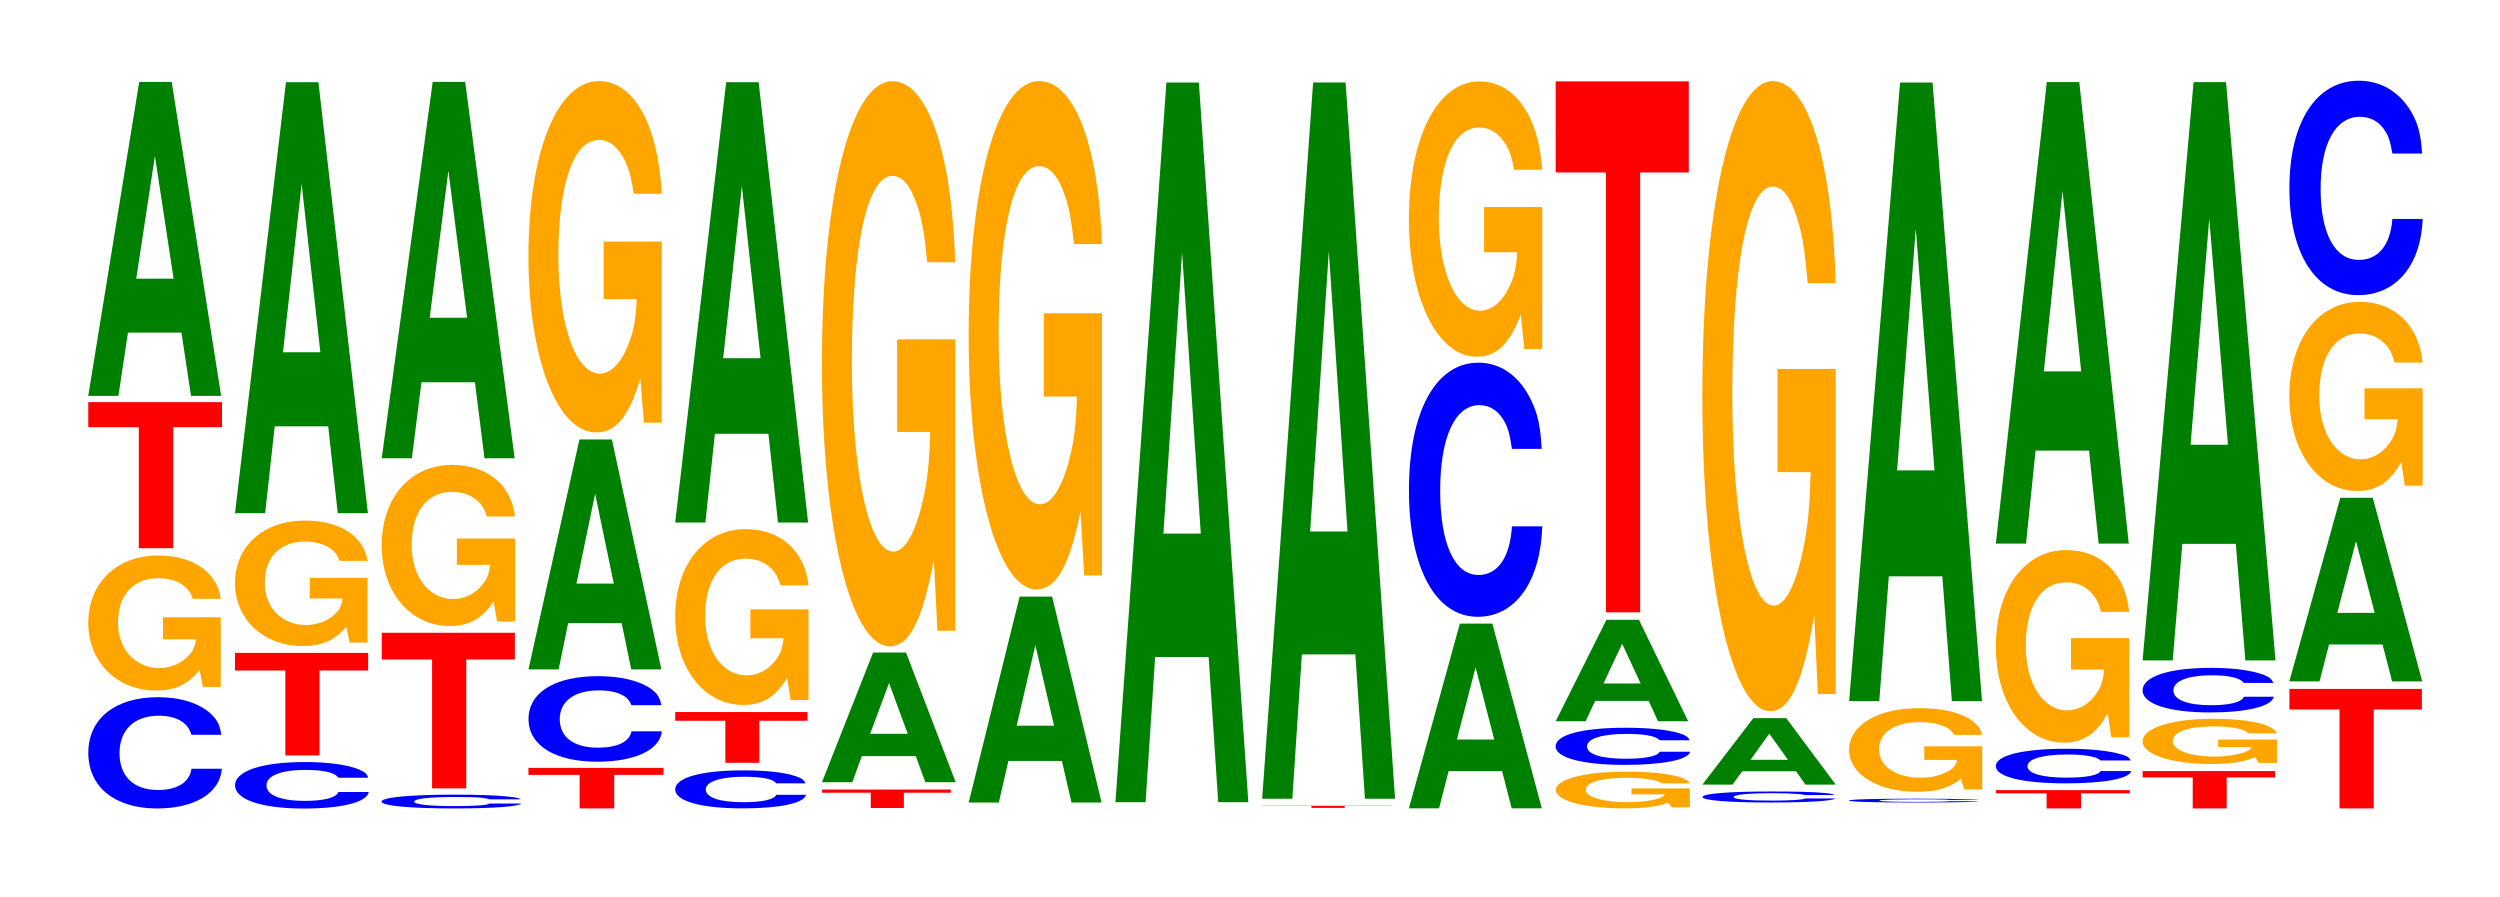
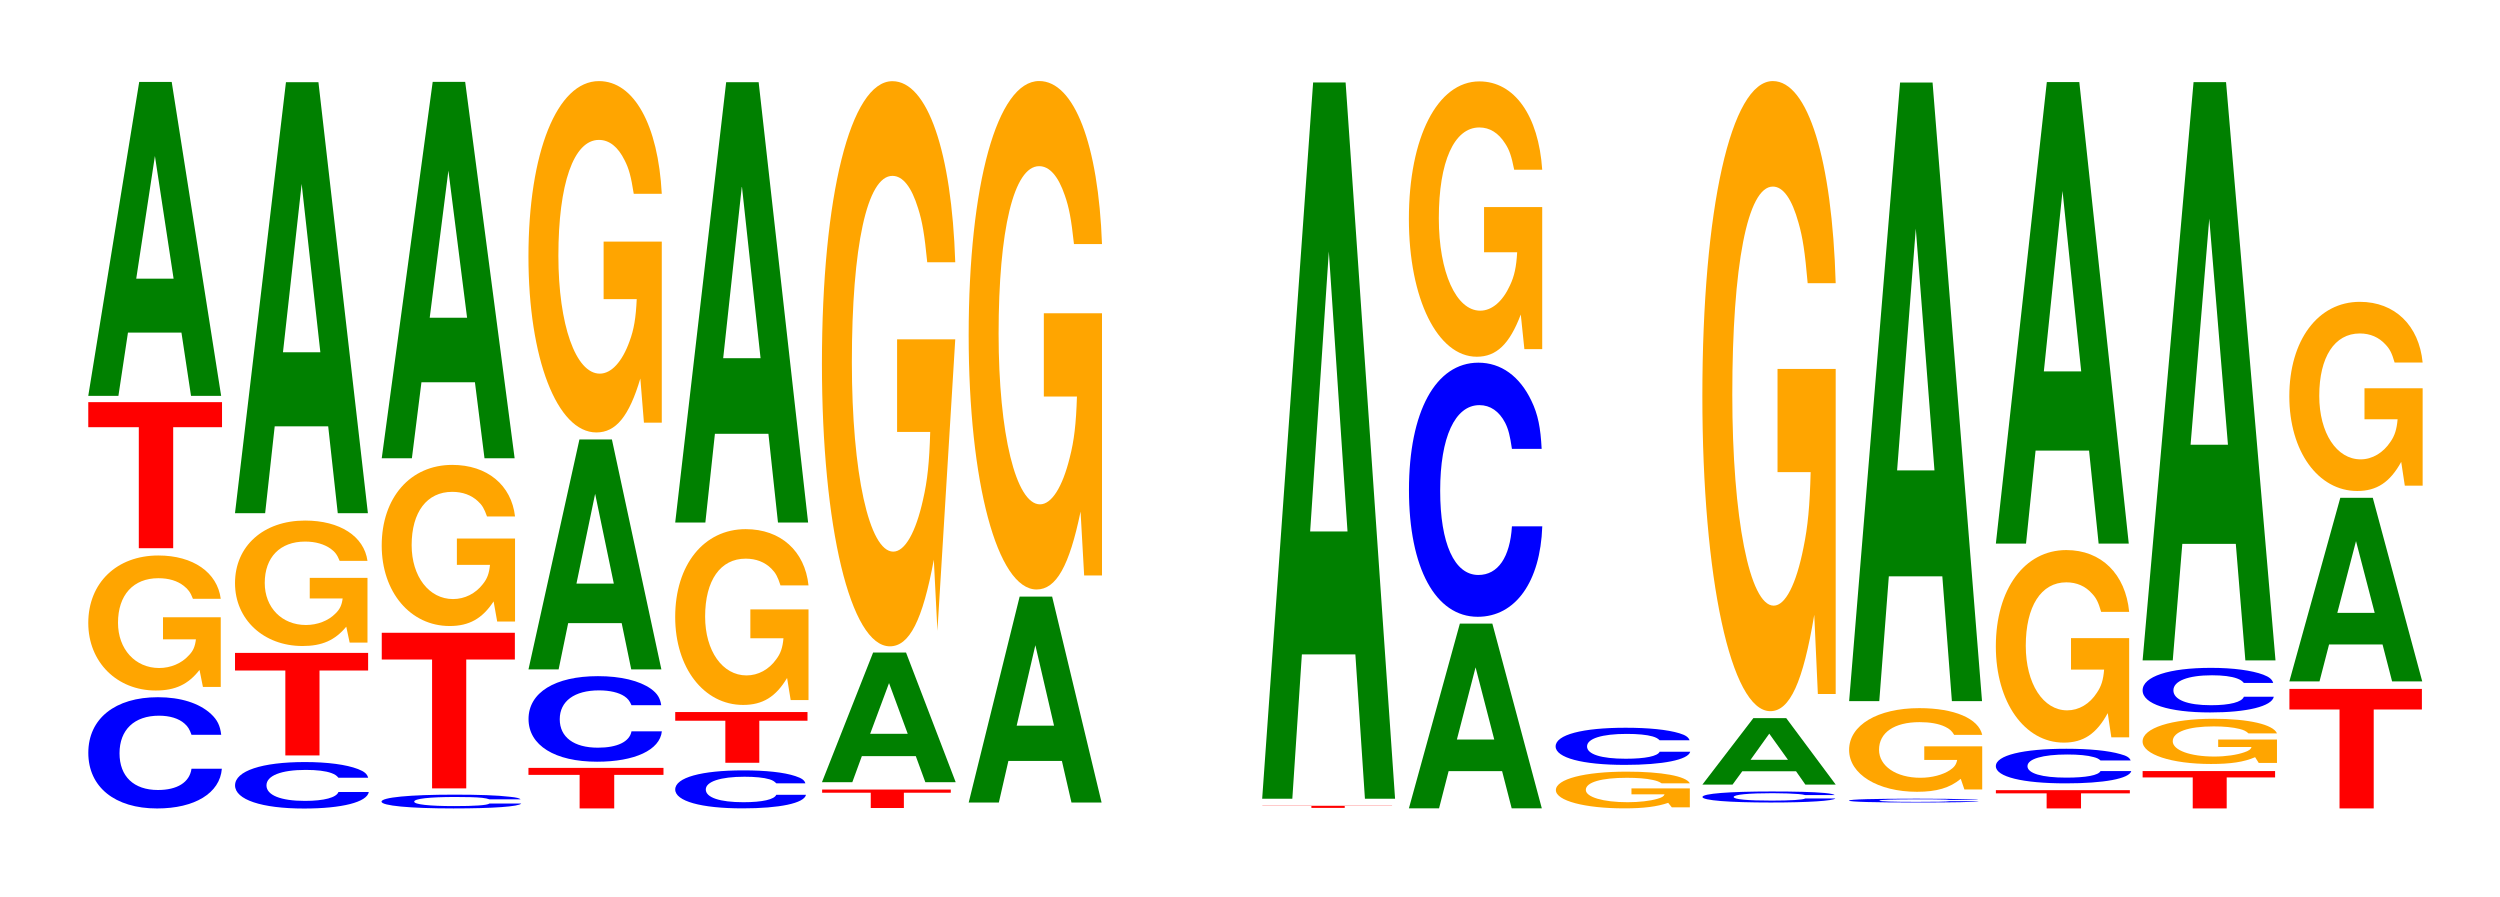
<svg xmlns="http://www.w3.org/2000/svg" xmlns:xlink="http://www.w3.org/1999/xlink" width="184pt" height="66pt" viewBox="0 0 184 66" version="1.1">
  <defs>
    <g>
      <symbol overflow="visible" id="glyph0-0">
        <path style="stroke:none;" d="M 10.453 -5.172 C 10.375 -5.844 10.172 -6.266 9.703 -6.703 C 8.844 -7.5 7.469 -7.938 5.797 -7.938 C 2.641 -7.938 0.672 -6.359 0.672 -3.844 C 0.672 -1.328 2.625 0.25 5.734 0.25 C 8.5 0.25 10.359 -0.875 10.5 -2.672 L 8.266 -2.672 C 8.125 -1.672 7.219 -1.109 5.797 -1.109 C 4.016 -1.109 2.969 -2.109 2.969 -3.812 C 2.969 -5.547 4.062 -6.578 5.875 -6.578 C 6.672 -6.578 7.328 -6.375 7.75 -6 C 8 -5.781 8.125 -5.578 8.266 -5.172 Z M 10.453 -5.172 " />
      </symbol>
      <symbol overflow="visible" id="glyph1-0">
        <path style="stroke:none;" d="M 10.359 -5.094 L 6.109 -5.094 L 6.109 -3.469 L 8.531 -3.469 C 8.469 -2.938 8.328 -2.609 8 -2.281 C 7.484 -1.703 6.672 -1.359 5.828 -1.359 C 4.062 -1.359 2.797 -2.75 2.797 -4.688 C 2.797 -6.734 3.922 -7.969 5.766 -7.969 C 6.531 -7.969 7.172 -7.781 7.656 -7.391 C 7.953 -7.156 8.125 -6.938 8.312 -6.453 L 10.359 -6.453 C 10.109 -8.391 8.328 -9.641 5.766 -9.641 C 2.703 -9.641 0.609 -7.625 0.609 -4.672 C 0.609 -1.797 2.719 0.297 5.578 0.297 C 7.016 0.297 7.969 -0.156 8.797 -1.219 L 9.047 0.031 L 10.359 0.031 Z M 10.359 -5.094 " />
      </symbol>
      <symbol overflow="visible" id="glyph2-0">
        <path style="stroke:none;" d="M 6.484 -8.906 L 10.078 -8.906 L 10.078 -10.75 L 0.234 -10.75 L 0.234 -8.906 L 3.953 -8.906 L 3.953 0 L 6.484 0 Z M 6.484 -8.906 " />
      </symbol>
      <symbol overflow="visible" id="glyph3-0">
        <path style="stroke:none;" d="M 7.234 -4.656 L 7.938 0 L 10.156 0 L 6.516 -23.109 L 4.125 -23.109 L 0.375 0 L 2.594 0 L 3.297 -4.656 Z M 6.656 -8.625 L 3.906 -8.625 L 5.281 -17.656 Z M 6.656 -8.625 " />
      </symbol>
      <symbol overflow="visible" id="glyph4-0">
        <path style="stroke:none;" d="M 10.469 -2.156 C 10.391 -2.438 10.203 -2.609 9.719 -2.797 C 8.859 -3.125 7.484 -3.312 5.812 -3.312 C 2.641 -3.312 0.672 -2.656 0.672 -1.594 C 0.672 -0.547 2.625 0.109 5.75 0.109 C 8.531 0.109 10.391 -0.359 10.516 -1.109 L 8.281 -1.109 C 8.141 -0.703 7.234 -0.453 5.812 -0.453 C 4.031 -0.453 2.984 -0.875 2.984 -1.594 C 2.984 -2.312 4.062 -2.734 5.875 -2.734 C 6.688 -2.734 7.344 -2.656 7.766 -2.5 C 8.016 -2.406 8.141 -2.328 8.281 -2.156 Z M 10.469 -2.156 " />
      </symbol>
      <symbol overflow="visible" id="glyph5-0">
        <path style="stroke:none;" d="M 6.453 -6.25 L 10.031 -6.25 L 10.031 -7.547 L 0.234 -7.547 L 0.234 -6.25 L 3.938 -6.25 L 3.938 0 L 6.453 0 Z M 6.453 -6.25 " />
      </symbol>
      <symbol overflow="visible" id="glyph6-0">
        <path style="stroke:none;" d="M 10.359 -4.734 L 6.109 -4.734 L 6.109 -3.219 L 8.531 -3.219 C 8.469 -2.734 8.328 -2.422 8 -2.109 C 7.484 -1.578 6.672 -1.266 5.828 -1.266 C 4.062 -1.266 2.797 -2.547 2.797 -4.359 C 2.797 -6.25 3.922 -7.406 5.766 -7.406 C 6.531 -7.406 7.172 -7.219 7.656 -6.875 C 7.953 -6.656 8.125 -6.453 8.312 -5.984 L 10.359 -5.984 C 10.109 -7.797 8.328 -8.953 5.766 -8.953 C 2.703 -8.953 0.609 -7.078 0.609 -4.344 C 0.609 -1.672 2.719 0.281 5.578 0.281 C 7.016 0.281 7.969 -0.141 8.797 -1.141 L 9.047 0.031 L 10.359 0.031 Z M 10.359 -4.734 " />
      </symbol>
      <symbol overflow="visible" id="glyph7-0">
        <path style="stroke:none;" d="M 7.234 -6.391 L 7.938 0 L 10.156 0 L 6.516 -31.719 L 4.125 -31.719 L 0.375 0 L 2.594 0 L 3.297 -6.391 Z M 6.656 -11.844 L 3.906 -11.844 L 5.281 -24.234 Z M 6.656 -11.844 " />
      </symbol>
      <symbol overflow="visible" id="glyph8-0">
        <path style="stroke:none;" d="M 10.938 -0.641 C 10.859 -0.719 10.641 -0.781 10.141 -0.828 C 9.25 -0.938 7.812 -0.984 6.062 -0.984 C 2.75 -0.984 0.703 -0.781 0.703 -0.469 C 0.703 -0.172 2.734 0.031 6 0.031 C 8.891 0.031 10.844 -0.109 10.984 -0.328 L 8.641 -0.328 C 8.5 -0.203 7.547 -0.141 6.062 -0.141 C 4.203 -0.141 3.109 -0.266 3.109 -0.469 C 3.109 -0.688 4.25 -0.812 6.141 -0.812 C 6.969 -0.812 7.656 -0.797 8.109 -0.75 C 8.375 -0.719 8.5 -0.688 8.641 -0.641 Z M 10.938 -0.641 " />
      </symbol>
      <symbol overflow="visible" id="glyph9-0">
        <path style="stroke:none;" d="M 6.453 -9.484 L 10.031 -9.484 L 10.031 -11.453 L 0.234 -11.453 L 0.234 -9.484 L 3.938 -9.484 L 3.938 0 L 6.453 0 Z M 6.453 -9.484 " />
      </symbol>
      <symbol overflow="visible" id="glyph10-0">
        <path style="stroke:none;" d="M 10.422 -6.078 L 6.141 -6.078 L 6.141 -4.141 L 8.578 -4.141 C 8.516 -3.5 8.375 -3.125 8.047 -2.719 C 7.516 -2.031 6.719 -1.625 5.859 -1.625 C 4.094 -1.625 2.812 -3.281 2.812 -5.594 C 2.812 -8.031 3.938 -9.516 5.797 -9.516 C 6.562 -9.516 7.203 -9.281 7.688 -8.828 C 8 -8.547 8.156 -8.281 8.359 -7.703 L 10.422 -7.703 C 10.156 -10.016 8.375 -11.5 5.797 -11.5 C 2.719 -11.5 0.609 -9.094 0.609 -5.562 C 0.609 -2.141 2.719 0.359 5.609 0.359 C 7.047 0.359 8.016 -0.188 8.844 -1.453 L 9.109 0.031 L 10.422 0.031 Z M 10.422 -6.078 " />
      </symbol>
      <symbol overflow="visible" id="glyph11-0">
        <path style="stroke:none;" d="M 7.234 -5.594 L 7.938 0 L 10.156 0 L 6.516 -27.703 L 4.125 -27.703 L 0.375 0 L 2.594 0 L 3.297 -5.594 Z M 6.656 -10.344 L 3.906 -10.344 L 5.281 -21.172 Z M 6.656 -10.344 " />
      </symbol>
      <symbol overflow="visible" id="glyph12-0">
        <path style="stroke:none;" d="M 6.547 -2.469 L 10.172 -2.469 L 10.172 -2.984 L 0.234 -2.984 L 0.234 -2.469 L 4 -2.469 L 4 0 L 6.547 0 Z M 6.547 -2.469 " />
      </symbol>
      <symbol overflow="visible" id="glyph13-0">
        <path style="stroke:none;" d="M 10.438 -3.969 C 10.359 -4.5 10.156 -4.828 9.688 -5.172 C 8.828 -5.781 7.453 -6.109 5.781 -6.109 C 2.625 -6.109 0.672 -4.906 0.672 -2.953 C 0.672 -1.016 2.609 0.188 5.719 0.188 C 8.484 0.188 10.344 -0.672 10.484 -2.047 L 8.25 -2.047 C 8.109 -1.281 7.203 -0.844 5.781 -0.844 C 4 -0.844 2.969 -1.625 2.969 -2.938 C 2.969 -4.266 4.047 -5.062 5.859 -5.062 C 6.656 -5.062 7.312 -4.906 7.734 -4.625 C 7.984 -4.453 8.109 -4.297 8.25 -3.969 Z M 10.438 -3.969 " />
      </symbol>
      <symbol overflow="visible" id="glyph14-0">
        <path style="stroke:none;" d="M 7.234 -3.406 L 7.938 0 L 10.156 0 L 6.516 -16.922 L 4.125 -16.922 L 0.375 0 L 2.594 0 L 3.297 -3.406 Z M 6.656 -6.312 L 3.906 -6.312 L 5.281 -12.922 Z M 6.656 -6.312 " />
      </symbol>
      <symbol overflow="visible" id="glyph15-0">
        <path style="stroke:none;" d="M 10.422 -13.266 L 6.141 -13.266 L 6.141 -9.031 L 8.578 -9.031 C 8.516 -7.656 8.375 -6.797 8.047 -5.922 C 7.516 -4.438 6.719 -3.547 5.859 -3.547 C 4.094 -3.547 2.812 -7.141 2.812 -12.219 C 2.812 -17.531 3.938 -20.75 5.797 -20.75 C 6.562 -20.75 7.203 -20.234 7.688 -19.25 C 8 -18.641 8.156 -18.078 8.359 -16.781 L 10.422 -16.781 C 10.156 -21.859 8.375 -25.078 5.797 -25.078 C 2.719 -25.078 0.609 -19.828 0.609 -12.156 C 0.609 -4.672 2.719 0.781 5.609 0.781 C 7.047 0.781 8.016 -0.406 8.844 -3.188 L 9.109 0.062 L 10.422 0.062 Z M 10.422 -13.266 " />
      </symbol>
      <symbol overflow="visible" id="glyph16-0">
        <path style="stroke:none;" d="M 10.234 -1.766 C 10.172 -2 9.969 -2.141 9.5 -2.297 C 8.656 -2.578 7.312 -2.719 5.672 -2.719 C 2.578 -2.719 0.656 -2.188 0.656 -1.312 C 0.656 -0.453 2.562 0.078 5.609 0.078 C 8.328 0.078 10.156 -0.297 10.281 -0.922 L 8.094 -0.922 C 7.953 -0.578 7.078 -0.375 5.672 -0.375 C 3.938 -0.375 2.906 -0.719 2.906 -1.312 C 2.906 -1.891 3.984 -2.25 5.75 -2.25 C 6.531 -2.25 7.172 -2.188 7.594 -2.062 C 7.844 -1.984 7.953 -1.906 8.094 -1.766 Z M 10.234 -1.766 " />
      </symbol>
      <symbol overflow="visible" id="glyph17-0">
        <path style="stroke:none;" d="M 6.422 -3.094 L 9.969 -3.094 L 9.969 -3.734 L 0.234 -3.734 L 0.234 -3.094 L 3.922 -3.094 L 3.922 0 L 6.422 0 Z M 6.422 -3.094 " />
      </symbol>
      <symbol overflow="visible" id="glyph18-0">
        <path style="stroke:none;" d="M 10.422 -6.641 L 6.141 -6.641 L 6.141 -4.516 L 8.578 -4.516 C 8.516 -3.828 8.375 -3.406 8.047 -2.969 C 7.516 -2.219 6.719 -1.781 5.859 -1.781 C 4.094 -1.781 2.812 -3.578 2.812 -6.109 C 2.812 -8.781 3.938 -10.375 5.797 -10.375 C 6.562 -10.375 7.203 -10.125 7.688 -9.641 C 8 -9.328 8.156 -9.047 8.359 -8.406 L 10.422 -8.406 C 10.156 -10.938 8.375 -12.547 5.797 -12.547 C 2.719 -12.547 0.609 -9.922 0.609 -6.078 C 0.609 -2.344 2.719 0.391 5.609 0.391 C 7.047 0.391 8.016 -0.203 8.844 -1.594 L 9.109 0.031 L 10.422 0.031 Z M 10.422 -6.641 " />
      </symbol>
      <symbol overflow="visible" id="glyph19-0">
        <path style="stroke:none;" d="M 7.234 -6.531 L 7.938 0 L 10.156 0 L 6.516 -32.406 L 4.125 -32.406 L 0.375 0 L 2.594 0 L 3.297 -6.531 Z M 6.656 -12.094 L 3.906 -12.094 L 5.281 -24.766 Z M 6.656 -12.094 " />
      </symbol>
      <symbol overflow="visible" id="glyph20-0">
        <path style="stroke:none;" d="M 6.25 -1.125 L 9.703 -1.125 L 9.703 -1.359 L 0.234 -1.359 L 0.234 -1.125 L 3.812 -1.125 L 3.812 0 L 6.25 0 Z M 6.25 -1.125 " />
      </symbol>
      <symbol overflow="visible" id="glyph21-0">
        <path style="stroke:none;" d="M 7.281 -1.922 L 7.984 0 L 10.219 0 L 6.562 -9.547 L 4.141 -9.547 L 0.375 0 L 2.609 0 L 3.312 -1.922 Z M 6.688 -3.562 L 3.922 -3.562 L 5.312 -7.297 Z M 6.688 -3.562 " />
      </symbol>
      <symbol overflow="visible" id="glyph22-0">
-         <path style="stroke:none;" d="M 10.422 -21.344 L 6.141 -21.344 L 6.141 -14.531 L 8.578 -14.531 C 8.516 -12.312 8.375 -10.938 8.047 -9.531 C 7.516 -7.141 6.719 -5.719 5.859 -5.719 C 4.094 -5.719 2.812 -11.484 2.812 -19.656 C 2.812 -28.203 3.938 -33.375 5.797 -33.375 C 6.562 -33.375 7.203 -32.562 7.688 -30.984 C 8 -30 8.156 -29.078 8.359 -27.016 L 10.422 -27.016 C 10.156 -35.172 8.375 -40.344 5.797 -40.344 C 2.719 -40.344 0.609 -31.906 0.609 -19.547 C 0.609 -7.516 2.719 1.25 5.609 1.25 C 7.047 1.25 8.016 -0.656 8.844 -5.125 L 9.109 0.109 L 10.422 0.109 Z M 10.422 -21.344 " />
+         <path style="stroke:none;" d="M 10.422 -21.344 L 6.141 -21.344 L 6.141 -14.531 L 8.578 -14.531 C 8.516 -12.312 8.375 -10.938 8.047 -9.531 C 7.516 -7.141 6.719 -5.719 5.859 -5.719 C 4.094 -5.719 2.812 -11.484 2.812 -19.656 C 2.812 -28.203 3.938 -33.375 5.797 -33.375 C 6.562 -33.375 7.203 -32.562 7.688 -30.984 C 8 -30 8.156 -29.078 8.359 -27.016 L 10.422 -27.016 C 10.156 -35.172 8.375 -40.344 5.797 -40.344 C 2.719 -40.344 0.609 -31.906 0.609 -19.547 C 0.609 -7.516 2.719 1.25 5.609 1.25 C 7.047 1.25 8.016 -0.656 8.844 -5.125 L 9.109 0.109 Z M 10.422 -21.344 " />
      </symbol>
      <symbol overflow="visible" id="glyph23-0">
        <path style="stroke:none;" d="M 7.234 -3.062 L 7.938 0 L 10.156 0 L 6.516 -15.156 L 4.125 -15.156 L 0.375 0 L 2.594 0 L 3.297 -3.062 Z M 6.656 -5.656 L 3.906 -5.656 L 5.281 -11.578 Z M 6.656 -5.656 " />
      </symbol>
      <symbol overflow="visible" id="glyph24-0">
        <path style="stroke:none;" d="M 10.422 -19.203 L 6.141 -19.203 L 6.141 -13.078 L 8.578 -13.078 C 8.516 -11.078 8.375 -9.844 8.047 -8.578 C 7.516 -6.422 6.719 -5.141 5.859 -5.141 C 4.094 -5.141 2.812 -10.328 2.812 -17.688 C 2.812 -25.375 3.938 -30.031 5.797 -30.031 C 6.562 -30.031 7.203 -29.297 7.688 -27.875 C 8 -26.984 8.156 -26.156 8.359 -24.297 L 10.422 -24.297 C 10.156 -31.641 8.375 -36.297 5.797 -36.297 C 2.719 -36.297 0.609 -28.703 0.609 -17.578 C 0.609 -6.766 2.719 1.125 5.609 1.125 C 7.047 1.125 8.016 -0.594 8.844 -4.609 L 9.109 0.094 L 10.422 0.094 Z M 10.422 -19.203 " />
      </symbol>
      <symbol overflow="visible" id="glyph25-0">
-         <path style="stroke:none;" d="M 7.234 -10.688 L 7.938 0 L 10.156 0 L 6.516 -52.969 L 4.125 -52.969 L 0.375 0 L 2.594 0 L 3.297 -10.688 Z M 6.656 -19.766 L 3.906 -19.766 L 5.281 -40.469 Z M 6.656 -19.766 " />
-       </symbol>
+         </symbol>
      <symbol overflow="visible" id="glyph26-0">
        <path style="stroke:none;" d="M 6.297 -0.141 L 9.781 -0.141 L 9.781 -0.156 L 0.234 -0.156 L 0.234 -0.141 L 3.844 -0.141 L 3.844 0 L 6.297 0 Z M 6.297 -0.141 " />
      </symbol>
      <symbol overflow="visible" id="glyph27-0">
        <path style="stroke:none;" d="M 7.234 -10.625 L 7.938 0 L 10.156 0 L 6.516 -52.719 L 4.125 -52.719 L 0.375 0 L 2.594 0 L 3.297 -10.625 Z M 6.656 -19.672 L 3.906 -19.672 L 5.281 -40.281 Z M 6.656 -19.672 " />
      </symbol>
      <symbol overflow="visible" id="glyph28-0">
        <path style="stroke:none;" d="M 7.234 -2.734 L 7.938 0 L 10.156 0 L 6.516 -13.594 L 4.125 -13.594 L 0.375 0 L 2.594 0 L 3.297 -2.734 Z M 6.656 -5.062 L 3.906 -5.062 L 5.281 -10.375 Z M 6.656 -5.062 " />
      </symbol>
      <symbol overflow="visible" id="glyph29-0">
        <path style="stroke:none;" d="M 10.438 -11.797 C 10.359 -13.344 10.172 -14.328 9.688 -15.328 C 8.828 -17.141 7.453 -18.141 5.781 -18.141 C 2.641 -18.141 0.672 -14.547 0.672 -8.766 C 0.672 -3.031 2.625 0.562 5.734 0.562 C 8.5 0.562 10.344 -2 10.484 -6.094 L 8.25 -6.094 C 8.109 -3.812 7.219 -2.516 5.781 -2.516 C 4.016 -2.516 2.969 -4.828 2.969 -8.719 C 2.969 -12.656 4.062 -15.016 5.859 -15.016 C 6.656 -15.016 7.312 -14.562 7.75 -13.719 C 8 -13.219 8.109 -12.75 8.25 -11.797 Z M 10.438 -11.797 " />
      </symbol>
      <symbol overflow="visible" id="glyph30-0">
        <path style="stroke:none;" d="M 10.422 -10.406 L 6.141 -10.406 L 6.141 -7.078 L 8.578 -7.078 C 8.516 -6 8.375 -5.328 8.047 -4.641 C 7.516 -3.469 6.719 -2.781 5.859 -2.781 C 4.094 -2.781 2.812 -5.594 2.812 -9.578 C 2.812 -13.75 3.938 -16.266 5.797 -16.266 C 6.562 -16.266 7.203 -15.859 7.688 -15.094 C 8 -14.625 8.156 -14.172 8.359 -13.156 L 10.422 -13.156 C 10.156 -17.141 8.375 -19.656 5.797 -19.656 C 2.719 -19.656 0.609 -15.547 0.609 -9.531 C 0.609 -3.656 2.719 0.609 5.609 0.609 C 7.047 0.609 8.016 -0.312 8.844 -2.5 L 9.109 0.047 L 10.422 0.047 Z M 10.422 -10.406 " />
      </symbol>
      <symbol overflow="visible" id="glyph31-0">
        <path style="stroke:none;" d="M 10.484 -1.391 L 6.188 -1.391 L 6.188 -0.953 L 8.625 -0.953 C 8.562 -0.797 8.422 -0.719 8.094 -0.625 C 7.562 -0.469 6.75 -0.375 5.906 -0.375 C 4.109 -0.375 2.828 -0.75 2.828 -1.281 C 2.828 -1.844 3.969 -2.172 5.844 -2.172 C 6.609 -2.172 7.25 -2.125 7.75 -2.016 C 8.047 -1.953 8.219 -1.891 8.406 -1.766 L 10.484 -1.766 C 10.219 -2.297 8.422 -2.625 5.828 -2.625 C 2.734 -2.625 0.625 -2.078 0.625 -1.266 C 0.625 -0.484 2.75 0.078 5.656 0.078 C 7.094 0.078 8.062 -0.047 8.891 -0.328 L 9.156 0 L 10.484 0 Z M 10.484 -1.391 " />
      </symbol>
      <symbol overflow="visible" id="glyph32-0">
        <path style="stroke:none;" d="M 10.547 -1.734 C 10.469 -1.953 10.266 -2.109 9.797 -2.25 C 8.922 -2.516 7.531 -2.656 5.844 -2.656 C 2.656 -2.656 0.688 -2.141 0.688 -1.281 C 0.688 -0.453 2.641 0.078 5.781 0.078 C 8.578 0.078 10.453 -0.297 10.594 -0.891 L 8.344 -0.891 C 8.203 -0.562 7.281 -0.375 5.844 -0.375 C 4.047 -0.375 3 -0.703 3 -1.281 C 3 -1.859 4.094 -2.203 5.922 -2.203 C 6.734 -2.203 7.391 -2.141 7.828 -2.016 C 8.078 -1.938 8.203 -1.875 8.344 -1.734 Z M 10.547 -1.734 " />
      </symbol>
      <symbol overflow="visible" id="glyph33-0">
-         <path style="stroke:none;" d="M 7.219 -1.5 L 7.906 0 L 10.125 0 L 6.5 -7.469 L 4.109 -7.469 L 0.375 0 L 2.578 0 L 3.281 -1.5 Z M 6.625 -2.781 L 3.891 -2.781 L 5.266 -5.703 Z M 6.625 -2.781 " />
-       </symbol>
+         </symbol>
      <symbol overflow="visible" id="glyph34-0">
-         <path style="stroke:none;" d="M 6.453 -32.375 L 10.031 -32.375 L 10.031 -39.078 L 0.234 -39.078 L 0.234 -32.375 L 3.938 -32.375 L 3.938 0 L 6.453 0 Z M 6.453 -32.375 " />
-       </symbol>
+         </symbol>
      <symbol overflow="visible" id="glyph35-0">
        <path style="stroke:none;" d="M 10.406 -0.516 C 10.328 -0.578 10.141 -0.625 9.656 -0.672 C 8.812 -0.75 7.438 -0.781 5.766 -0.781 C 2.625 -0.781 0.672 -0.625 0.672 -0.375 C 0.672 -0.125 2.609 0.031 5.703 0.031 C 8.469 0.031 10.312 -0.094 10.453 -0.266 L 8.234 -0.266 C 8.094 -0.172 7.188 -0.109 5.766 -0.109 C 4 -0.109 2.969 -0.203 2.969 -0.375 C 2.969 -0.547 4.047 -0.656 5.844 -0.656 C 6.641 -0.656 7.297 -0.625 7.719 -0.594 C 7.969 -0.578 8.094 -0.547 8.234 -0.516 Z M 10.406 -0.516 " />
      </symbol>
      <symbol overflow="visible" id="glyph36-0">
        <path style="stroke:none;" d="M 7.266 -0.984 L 7.953 0 L 10.188 0 L 6.547 -4.891 L 4.125 -4.891 L 0.375 0 L 2.594 0 L 3.312 -0.984 Z M 6.672 -1.828 L 3.922 -1.828 L 5.297 -3.75 Z M 6.672 -1.828 " />
      </symbol>
      <symbol overflow="visible" id="glyph37-0">
        <path style="stroke:none;" d="M 10.422 -23.797 L 6.141 -23.797 L 6.141 -16.203 L 8.578 -16.203 C 8.516 -13.719 8.375 -12.203 8.047 -10.625 C 7.516 -7.953 6.719 -6.375 5.859 -6.375 C 4.094 -6.375 2.812 -12.812 2.812 -21.906 C 2.812 -31.438 3.938 -37.219 5.797 -37.219 C 6.562 -37.219 7.203 -36.297 7.688 -34.547 C 8 -33.453 8.156 -32.422 8.359 -30.109 L 10.422 -30.109 C 10.156 -39.219 8.375 -44.984 5.797 -44.984 C 2.719 -44.984 0.609 -35.578 0.609 -21.797 C 0.609 -8.375 2.719 1.391 5.609 1.391 C 7.047 1.391 8.016 -0.734 8.844 -5.703 L 9.109 0.125 L 10.422 0.125 Z M 10.422 -23.797 " />
      </symbol>
      <symbol overflow="visible" id="glyph38-0">
        <path style="stroke:none;" d="M 10.172 -0.188 C 10.094 -0.219 9.891 -0.219 9.438 -0.234 C 8.594 -0.266 7.266 -0.281 5.641 -0.281 C 2.562 -0.281 0.656 -0.234 0.656 -0.141 C 0.656 -0.047 2.547 0 5.578 0 C 8.266 0 10.078 -0.031 10.203 -0.094 L 8.031 -0.094 C 7.906 -0.062 7.016 -0.047 5.641 -0.047 C 3.906 -0.047 2.891 -0.078 2.891 -0.141 C 2.891 -0.203 3.953 -0.234 5.703 -0.234 C 6.484 -0.234 7.125 -0.234 7.547 -0.219 C 7.781 -0.219 7.906 -0.203 8.031 -0.188 Z M 10.172 -0.188 " />
      </symbol>
      <symbol overflow="visible" id="glyph39-0">
        <path style="stroke:none;" d="M 10.406 -3.156 L 6.141 -3.156 L 6.141 -2.156 L 8.562 -2.156 C 8.5 -1.828 8.359 -1.625 8.031 -1.406 C 7.516 -1.062 6.703 -0.844 5.859 -0.844 C 4.078 -0.844 2.812 -1.703 2.812 -2.906 C 2.812 -4.172 3.938 -4.938 5.797 -4.938 C 6.562 -4.938 7.203 -4.828 7.688 -4.594 C 8 -4.438 8.156 -4.312 8.344 -4 L 10.406 -4 C 10.141 -5.203 8.359 -5.969 5.781 -5.969 C 2.703 -5.969 0.609 -4.719 0.609 -2.891 C 0.609 -1.109 2.719 0.188 5.609 0.188 C 7.047 0.188 8.016 -0.094 8.828 -0.766 L 9.094 0.016 L 10.406 0.016 Z M 10.406 -3.156 " />
      </symbol>
      <symbol overflow="visible" id="glyph40-0">
        <path style="stroke:none;" d="M 7.234 -9.188 L 7.938 0 L 10.156 0 L 6.516 -45.531 L 4.125 -45.531 L 0.375 0 L 2.594 0 L 3.297 -9.188 Z M 6.656 -16.984 L 3.906 -16.984 L 5.281 -34.781 Z M 6.656 -16.984 " />
      </symbol>
      <symbol overflow="visible" id="glyph41-0">
        <path style="stroke:none;" d="M 6.5 -1.109 L 10.094 -1.109 L 10.094 -1.344 L 0.234 -1.344 L 0.234 -1.109 L 3.969 -1.109 L 3.969 0 L 6.5 0 Z M 6.5 -1.109 " />
      </symbol>
      <symbol overflow="visible" id="glyph42-0">
        <path style="stroke:none;" d="M 10.609 -1.609 C 10.531 -1.812 10.328 -1.953 9.844 -2.078 C 8.984 -2.328 7.578 -2.469 5.875 -2.469 C 2.672 -2.469 0.688 -1.984 0.688 -1.188 C 0.688 -0.406 2.656 0.078 5.828 0.078 C 8.641 0.078 10.516 -0.266 10.656 -0.828 L 8.391 -0.828 C 8.25 -0.516 7.328 -0.344 5.875 -0.344 C 4.078 -0.344 3.016 -0.656 3.016 -1.188 C 3.016 -1.719 4.125 -2.047 5.953 -2.047 C 6.766 -2.047 7.438 -1.984 7.875 -1.859 C 8.125 -1.797 8.25 -1.734 8.391 -1.609 Z M 10.609 -1.609 " />
      </symbol>
      <symbol overflow="visible" id="glyph43-0">
        <path style="stroke:none;" d="M 10.422 -7.266 L 6.141 -7.266 L 6.141 -4.953 L 8.578 -4.953 C 8.516 -4.188 8.375 -3.734 8.047 -3.25 C 7.516 -2.422 6.719 -1.953 5.859 -1.953 C 4.094 -1.953 2.812 -3.906 2.812 -6.703 C 2.812 -9.609 3.938 -11.375 5.797 -11.375 C 6.562 -11.375 7.203 -11.094 7.688 -10.547 C 8 -10.219 8.156 -9.906 8.359 -9.203 L 10.422 -9.203 C 10.156 -11.984 8.375 -13.75 5.797 -13.75 C 2.719 -13.75 0.609 -10.875 0.609 -6.656 C 0.609 -2.562 2.719 0.422 5.609 0.422 C 7.047 0.422 8.016 -0.219 8.844 -1.75 L 9.109 0.031 L 10.422 0.031 Z M 10.422 -7.266 " />
      </symbol>
      <symbol overflow="visible" id="glyph44-0">
        <path style="stroke:none;" d="M 7.234 -6.844 L 7.938 0 L 10.156 0 L 6.516 -33.969 L 4.125 -33.969 L 0.375 0 L 2.594 0 L 3.297 -6.844 Z M 6.656 -12.672 L 3.906 -12.672 L 5.281 -25.953 Z M 6.656 -12.672 " />
      </symbol>
      <symbol overflow="visible" id="glyph45-0">
        <path style="stroke:none;" d="M 6.422 -2.281 L 9.984 -2.281 L 9.984 -2.75 L 0.234 -2.75 L 0.234 -2.281 L 3.922 -2.281 L 3.922 0 L 6.422 0 Z M 6.422 -2.281 " />
      </symbol>
      <symbol overflow="visible" id="glyph46-0">
        <path style="stroke:none;" d="M 10.516 -1.703 L 6.188 -1.703 L 6.188 -1.156 L 8.641 -1.156 C 8.594 -0.984 8.438 -0.875 8.109 -0.766 C 7.578 -0.578 6.766 -0.453 5.906 -0.453 C 4.125 -0.453 2.844 -0.922 2.844 -1.578 C 2.844 -2.266 3.969 -2.672 5.859 -2.672 C 6.625 -2.672 7.266 -2.609 7.766 -2.484 C 8.078 -2.406 8.234 -2.328 8.422 -2.156 L 10.516 -2.156 C 10.25 -2.812 8.438 -3.234 5.844 -3.234 C 2.734 -3.234 0.625 -2.547 0.625 -1.562 C 0.625 -0.609 2.75 0.094 5.656 0.094 C 7.109 0.094 8.078 -0.047 8.906 -0.406 L 9.172 0.016 L 10.516 0.016 Z M 10.516 -1.703 " />
      </symbol>
      <symbol overflow="visible" id="glyph47-0">
        <path style="stroke:none;" d="M 10.266 -2.078 C 10.188 -2.344 9.984 -2.516 9.531 -2.688 C 8.688 -3 7.328 -3.188 5.688 -3.188 C 2.594 -3.188 0.656 -2.547 0.656 -1.531 C 0.656 -0.531 2.578 0.094 5.625 0.094 C 8.344 0.094 10.172 -0.359 10.312 -1.062 L 8.109 -1.062 C 7.969 -0.672 7.094 -0.438 5.688 -0.438 C 3.938 -0.438 2.922 -0.844 2.922 -1.531 C 2.922 -2.219 3.984 -2.641 5.766 -2.641 C 6.547 -2.641 7.188 -2.562 7.609 -2.406 C 7.859 -2.312 7.969 -2.234 8.109 -2.078 Z M 10.266 -2.078 " />
      </symbol>
      <symbol overflow="visible" id="glyph48-0">
        <path style="stroke:none;" d="M 7.234 -8.578 L 7.938 0 L 10.156 0 L 6.516 -42.562 L 4.125 -42.562 L 0.375 0 L 2.594 0 L 3.297 -8.578 Z M 6.656 -15.875 L 3.906 -15.875 L 5.281 -32.516 Z M 6.656 -15.875 " />
      </symbol>
      <symbol overflow="visible" id="glyph49-0">
        <path style="stroke:none;" d="M 6.438 -7.281 L 9.984 -7.281 L 9.984 -8.797 L 0.234 -8.797 L 0.234 -7.281 L 3.922 -7.281 L 3.922 0 L 6.438 0 Z M 6.438 -7.281 " />
      </symbol>
      <symbol overflow="visible" id="glyph50-0">
        <path style="stroke:none;" d="M 7.234 -2.719 L 7.938 0 L 10.156 0 L 6.516 -13.516 L 4.125 -13.516 L 0.375 0 L 2.594 0 L 3.297 -2.719 Z M 6.656 -5.047 L 3.906 -5.047 L 5.281 -10.328 Z M 6.656 -5.047 " />
      </symbol>
      <symbol overflow="visible" id="glyph51-0">
        <path style="stroke:none;" d="M 10.422 -7.141 L 6.141 -7.141 L 6.141 -4.859 L 8.578 -4.859 C 8.516 -4.125 8.375 -3.656 8.047 -3.188 C 7.516 -2.391 6.719 -1.906 5.859 -1.906 C 4.094 -1.906 2.812 -3.844 2.812 -6.578 C 2.812 -9.438 3.938 -11.172 5.797 -11.172 C 6.562 -11.172 7.203 -10.891 7.688 -10.359 C 8 -10.031 8.156 -9.734 8.359 -9.031 L 10.422 -9.031 C 10.156 -11.766 8.375 -13.5 5.797 -13.5 C 2.719 -13.5 0.609 -10.672 0.609 -6.547 C 0.609 -2.516 2.719 0.422 5.609 0.422 C 7.047 0.422 8.016 -0.219 8.844 -1.719 L 9.109 0.031 L 10.422 0.031 Z M 10.422 -7.141 " />
      </symbol>
      <symbol overflow="visible" id="glyph52-0">
-         <path style="stroke:none;" d="M 10.438 -9.953 C 10.359 -11.25 10.172 -12.078 9.688 -12.938 C 8.828 -14.453 7.453 -15.312 5.781 -15.312 C 2.641 -15.312 0.672 -12.266 0.672 -7.391 C 0.672 -2.562 2.625 0.469 5.734 0.469 C 8.5 0.469 10.344 -1.688 10.484 -5.141 L 8.25 -5.141 C 8.109 -3.219 7.219 -2.125 5.781 -2.125 C 4.016 -2.125 2.969 -4.062 2.969 -7.359 C 2.969 -10.672 4.062 -12.656 5.859 -12.656 C 6.656 -12.656 7.312 -12.297 7.75 -11.562 C 8 -11.156 8.109 -10.766 8.25 -9.953 Z M 10.438 -9.953 " />
-       </symbol>
+         </symbol>
    </g>
  </defs>
  <g id="surface1">
    <g style="fill:rgb(0%,0%,100%);fill-opacity:1;">
      <use xlink:href="#glyph0-0" x="5.828" y="59.253" />
    </g>
    <g style="fill:rgb(100%,64.647%,0%);fill-opacity:1;">
      <use xlink:href="#glyph1-0" x="5.888" y="50.525" />
    </g>
    <g style="fill:rgb(100%,0%,0%);fill-opacity:1;">
      <use xlink:href="#glyph2-0" x="6.263" y="40.348" />
    </g>
    <g style="fill:rgb(0%,50.194%,0%);fill-opacity:1;">
      <use xlink:href="#glyph3-0" x="6.121" y="29.137" />
    </g>
    <g style="fill:rgb(0%,0%,100%);fill-opacity:1;">
      <use xlink:href="#glyph4-0" x="16.628" y="59.399" />
    </g>
    <g style="fill:rgb(100%,0%,0%);fill-opacity:1;">
      <use xlink:href="#glyph5-0" x="17.063" y="55.6" />
    </g>
    <g style="fill:rgb(100%,64.647%,0%);fill-opacity:1;">
      <use xlink:href="#glyph6-0" x="16.688" y="47.266" />
    </g>
    <g style="fill:rgb(0%,50.194%,0%);fill-opacity:1;">
      <use xlink:href="#glyph7-0" x="16.921" y="37.77" />
    </g>
    <g style="fill:rgb(0%,0%,100%);fill-opacity:1;">
      <use xlink:href="#glyph8-0" x="27.376" y="59.47" />
    </g>
    <g style="fill:rgb(100%,0%,0%);fill-opacity:1;">
      <use xlink:href="#glyph9-0" x="27.863" y="58.025" />
    </g>
    <g style="fill:rgb(100%,64.647%,0%);fill-opacity:1;">
      <use xlink:href="#glyph10-0" x="27.485" y="45.716" />
    </g>
    <g style="fill:rgb(0%,50.194%,0%);fill-opacity:1;">
      <use xlink:href="#glyph11-0" x="27.721" y="33.728" />
    </g>
    <g style="fill:rgb(100%,0%,0%);fill-opacity:1;">
      <use xlink:href="#glyph12-0" x="38.66" y="59.5" />
    </g>
    <g style="fill:rgb(0%,0%,100%);fill-opacity:1;">
      <use xlink:href="#glyph13-0" x="38.228" y="55.874" />
    </g>
    <g style="fill:rgb(0%,50.194%,0%);fill-opacity:1;">
      <use xlink:href="#glyph14-0" x="38.521" y="49.267" />
    </g>
    <g style="fill:rgb(100%,64.647%,0%);fill-opacity:1;">
      <use xlink:href="#glyph15-0" x="38.285" y="31.047" />
    </g>
    <g style="fill:rgb(0%,0%,100%);fill-opacity:1;">
      <use xlink:href="#glyph16-0" x="49.04" y="59.418" />
    </g>
    <g style="fill:rgb(100%,0%,0%);fill-opacity:1;">
      <use xlink:href="#glyph17-0" x="49.463" y="56.14" />
    </g>
    <g style="fill:rgb(100%,64.647%,0%);fill-opacity:1;">
      <use xlink:href="#glyph18-0" x="49.085" y="51.492" />
    </g>
    <g style="fill:rgb(0%,50.194%,0%);fill-opacity:1;">
      <use xlink:href="#glyph19-0" x="49.321" y="38.457" />
    </g>
    <g style="fill:rgb(100%,0%,0%);fill-opacity:1;">
      <use xlink:href="#glyph20-0" x="60.275" y="59.47" />
    </g>
    <g style="fill:rgb(0%,50.194%,0%);fill-opacity:1;">
      <use xlink:href="#glyph21-0" x="60.121" y="57.571" />
    </g>
    <g style="fill:rgb(100%,64.647%,0%);fill-opacity:1;">
      <use xlink:href="#glyph22-0" x="59.885" y="46.319" />
    </g>
    <g style="fill:rgb(0%,50.194%,0%);fill-opacity:1;">
      <use xlink:href="#glyph23-0" x="70.921" y="59.065" />
    </g>
    <g style="fill:rgb(100%,64.647%,0%);fill-opacity:1;">
      <use xlink:href="#glyph24-0" x="70.685" y="42.261" />
    </g>
    <g style="fill:rgb(0%,50.194%,0%);fill-opacity:1;">
      <use xlink:href="#glyph25-0" x="81.721" y="59.041" />
    </g>
    <g style="fill:rgb(100%,0%,0%);fill-opacity:1;">
      <use xlink:href="#glyph26-0" x="92.675" y="59.461" />
    </g>
    <g style="fill:rgb(0%,50.194%,0%);fill-opacity:1;">
      <use xlink:href="#glyph27-0" x="92.521" y="58.789" />
    </g>
    <g style="fill:rgb(0%,50.194%,0%);fill-opacity:1;">
      <use xlink:href="#glyph28-0" x="103.321" y="59.491" />
    </g>
    <g style="fill:rgb(0%,0%,100%);fill-opacity:1;">
      <use xlink:href="#glyph29-0" x="103.028" y="44.834" />
    </g>
    <g style="fill:rgb(100%,64.647%,0%);fill-opacity:1;">
      <use xlink:href="#glyph30-0" x="103.085" y="25.647" />
    </g>
    <g style="fill:rgb(100%,64.647%,0%);fill-opacity:1;">
      <use xlink:href="#glyph31-0" x="113.888" y="59.418" />
    </g>
    <g style="fill:rgb(0%,0%,100%);fill-opacity:1;">
      <use xlink:href="#glyph32-0" x="113.806" y="56.218" />
    </g>
    <g style="fill:rgb(0%,50.194%,0%);fill-opacity:1;">
      <use xlink:href="#glyph33-0" x="114.125" y="53.085" />
    </g>
    <g style="fill:rgb(100%,0%,0%);fill-opacity:1;">
      <use xlink:href="#glyph34-0" x="114.263" y="45.068" />
    </g>
    <g style="fill:rgb(0%,0%,100%);fill-opacity:1;">
      <use xlink:href="#glyph35-0" x="124.628" y="59.034" />
    </g>
    <g style="fill:rgb(0%,50.194%,0%);fill-opacity:1;">
      <use xlink:href="#glyph36-0" x="124.921" y="57.747" />
    </g>
    <g style="fill:rgb(100%,64.647%,0%);fill-opacity:1;">
      <use xlink:href="#glyph37-0" x="124.685" y="50.951" />
    </g>
    <g style="fill:rgb(0%,0%,100%);fill-opacity:1;">
      <use xlink:href="#glyph38-0" x="135.428" y="59.064" />
    </g>
    <g style="fill:rgb(100%,64.647%,0%);fill-opacity:1;">
      <use xlink:href="#glyph39-0" x="135.485" y="58.088" />
    </g>
    <g style="fill:rgb(0%,50.194%,0%);fill-opacity:1;">
      <use xlink:href="#glyph40-0" x="135.721" y="51.605" />
    </g>
    <g style="fill:rgb(100%,0%,0%);fill-opacity:1;">
      <use xlink:href="#glyph41-0" x="146.663" y="59.5" />
    </g>
    <g style="fill:rgb(0%,0%,100%);fill-opacity:1;">
      <use xlink:href="#glyph42-0" x="146.206" y="57.578" />
    </g>
    <g style="fill:rgb(100%,64.647%,0%);fill-opacity:1;">
      <use xlink:href="#glyph43-0" x="146.285" y="54.235" />
    </g>
    <g style="fill:rgb(0%,50.194%,0%);fill-opacity:1;">
      <use xlink:href="#glyph44-0" x="146.521" y="40.009" />
    </g>
    <g style="fill:rgb(100%,0%,0%);fill-opacity:1;">
      <use xlink:href="#glyph45-0" x="157.463" y="59.5" />
    </g>
    <g style="fill:rgb(100%,64.647%,0%);fill-opacity:1;">
      <use xlink:href="#glyph46-0" x="157.07" y="56.135" />
    </g>
    <g style="fill:rgb(0%,0%,100%);fill-opacity:1;">
      <use xlink:href="#glyph47-0" x="157.04" y="52.342" />
    </g>
    <g style="fill:rgb(0%,50.194%,0%);fill-opacity:1;">
      <use xlink:href="#glyph48-0" x="157.321" y="48.606" />
    </g>
    <g style="fill:rgb(100%,0%,0%);fill-opacity:1;">
      <use xlink:href="#glyph49-0" x="168.267" y="59.5" />
    </g>
    <g style="fill:rgb(0%,50.194%,0%);fill-opacity:1;">
      <use xlink:href="#glyph50-0" x="168.121" y="50.153" />
    </g>
    <g style="fill:rgb(100%,64.647%,0%);fill-opacity:1;">
      <use xlink:href="#glyph51-0" x="167.885" y="35.715" />
    </g>
    <g style="fill:rgb(0%,0%,100%);fill-opacity:1;">
      <use xlink:href="#glyph52-0" x="167.828" y="21.253" />
    </g>
  </g>
</svg>